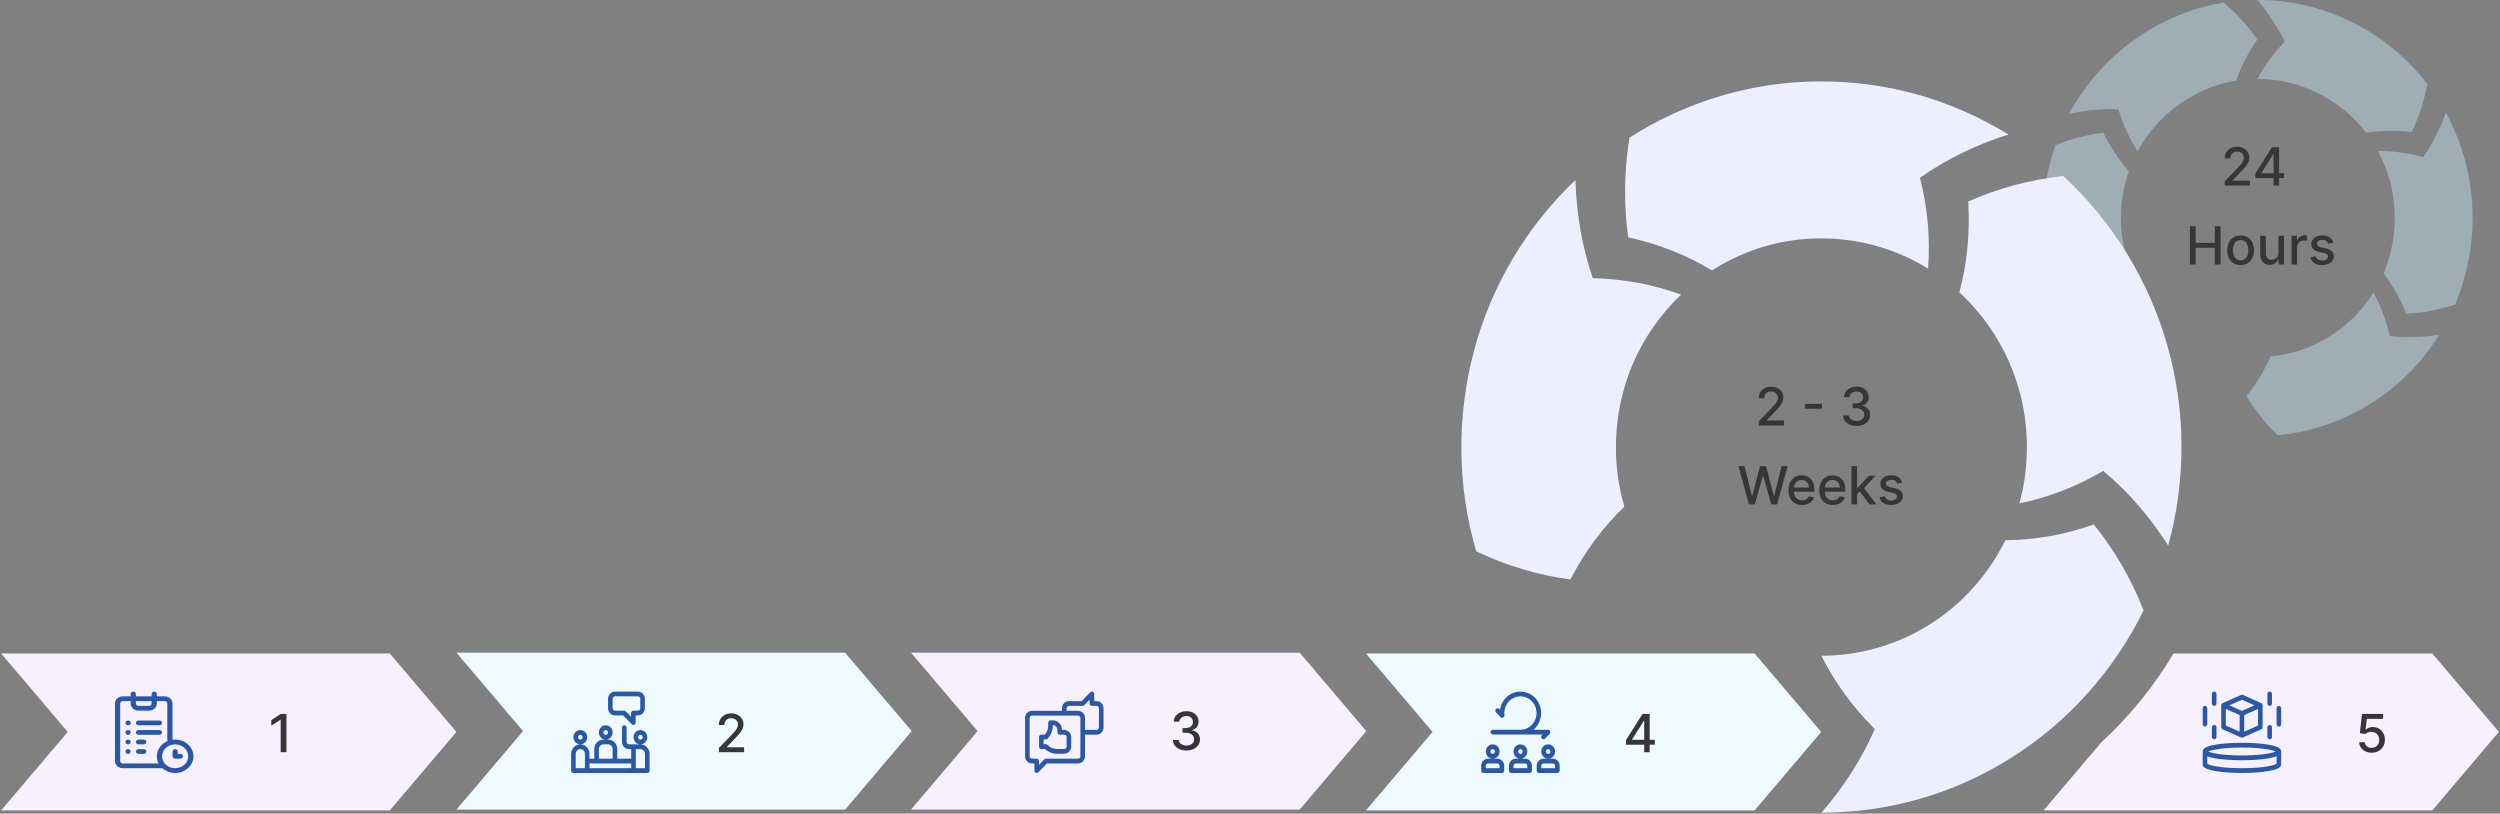
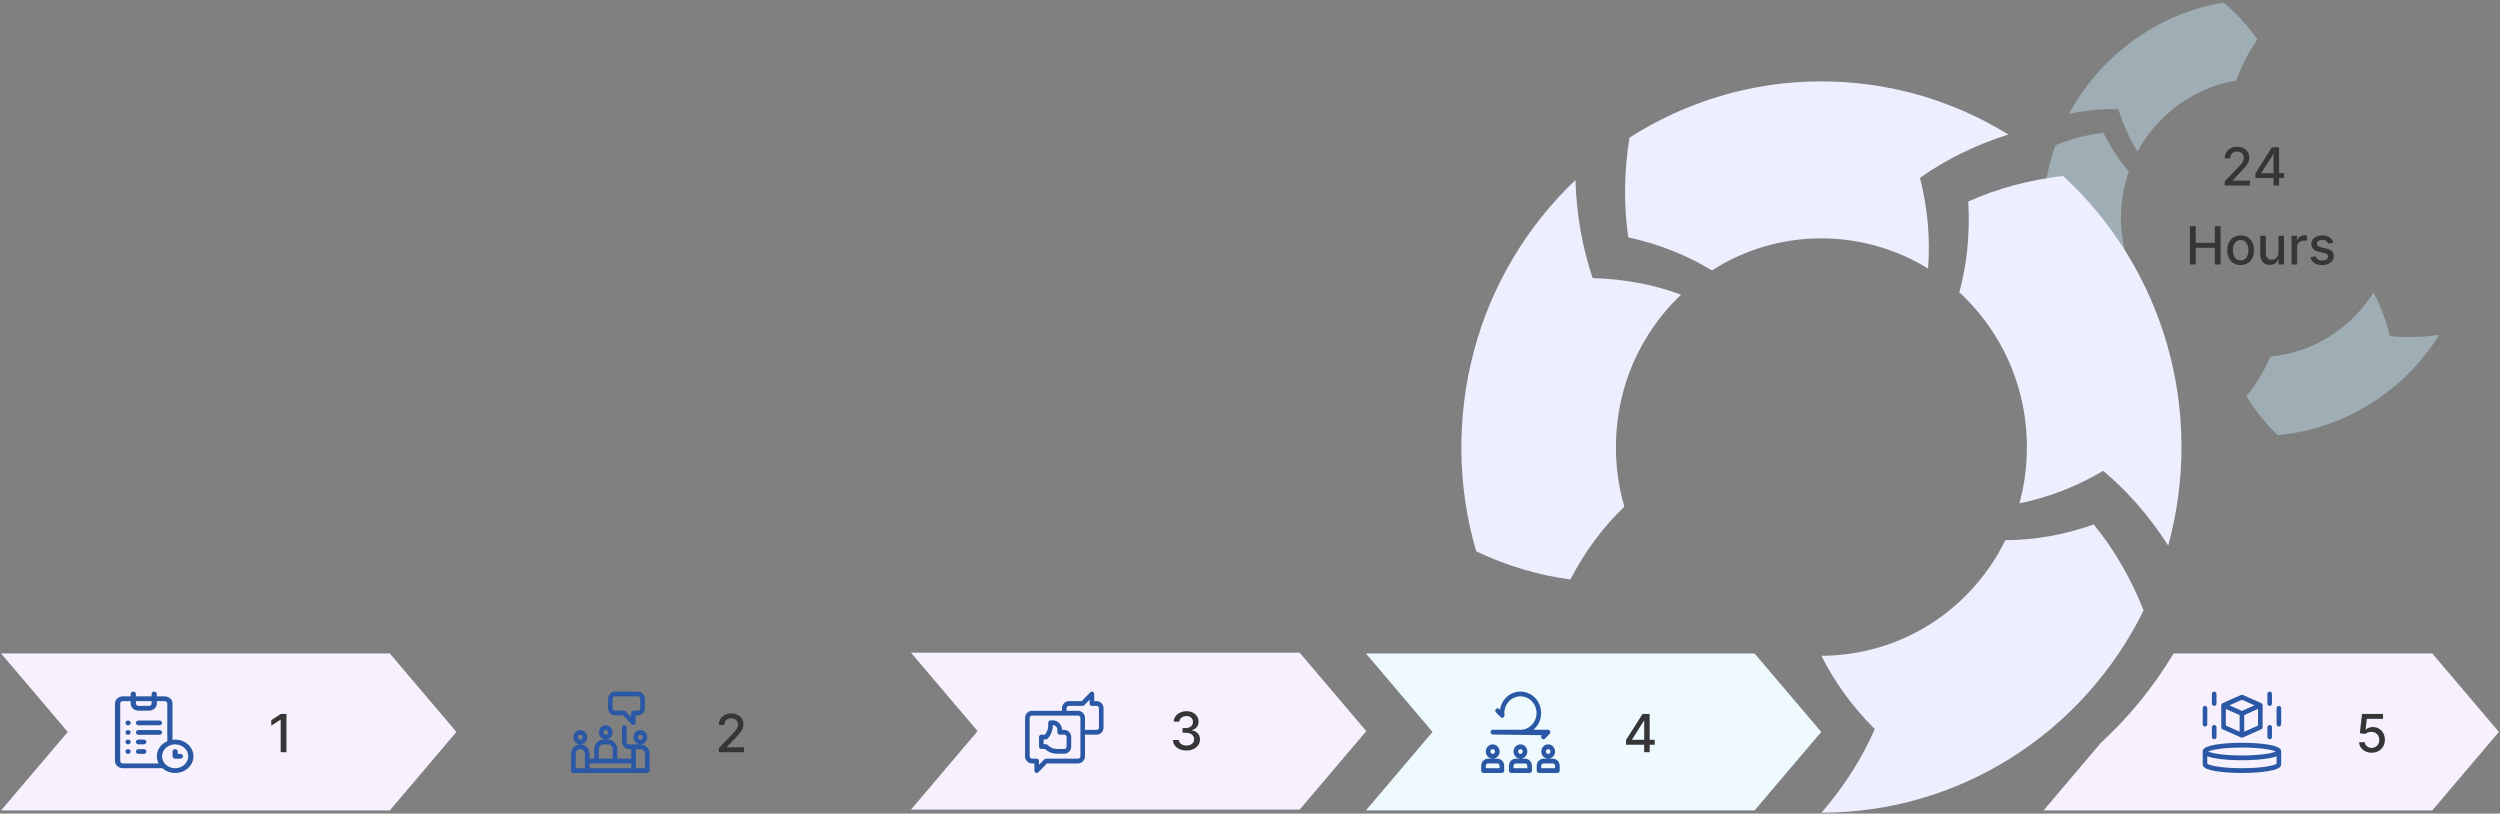
<svg xmlns="http://www.w3.org/2000/svg" width="1140" height="371" viewBox="0 0 1140 371" fill="none">
  <rect x="0" y="0" width="1140" height="371" fill="#808080" stroke="none" />
-   <path d="M802.003 194V192.091L807.909 185.972C808.54 185.307 809.06 184.724 809.469 184.224C809.884 183.719 810.194 183.239 810.398 182.784C810.603 182.33 810.705 181.847 810.705 181.335C810.705 180.756 810.569 180.256 810.296 179.835C810.023 179.409 809.651 179.082 809.179 178.855C808.708 178.622 808.176 178.506 807.586 178.506C806.961 178.506 806.415 178.634 805.949 178.889C805.483 179.145 805.125 179.506 804.875 179.972C804.625 180.437 804.5 180.983 804.5 181.608H801.986C801.986 180.545 802.23 179.616 802.719 178.821C803.208 178.026 803.878 177.409 804.73 176.972C805.583 176.528 806.551 176.307 807.637 176.307C808.733 176.307 809.699 176.526 810.534 176.963C811.375 177.395 812.032 177.986 812.503 178.736C812.975 179.48 813.211 180.321 813.211 181.259C813.211 181.906 813.088 182.54 812.844 183.159C812.605 183.778 812.188 184.469 811.591 185.23C810.995 185.986 810.165 186.903 809.103 187.983L805.634 191.614V191.741H813.492V194H802.003ZM830.821 184.165V186.381H823.082V184.165H830.821ZM846.611 194.239C845.441 194.239 844.395 194.037 843.475 193.634C842.56 193.23 841.836 192.67 841.301 191.955C840.773 191.233 840.489 190.398 840.449 189.449H843.125C843.159 189.966 843.333 190.415 843.645 190.795C843.963 191.17 844.378 191.46 844.89 191.665C845.401 191.869 845.969 191.972 846.594 191.972C847.282 191.972 847.89 191.852 848.418 191.614C848.952 191.375 849.37 191.043 849.671 190.616C849.972 190.185 850.123 189.688 850.123 189.125C850.123 188.54 849.972 188.026 849.671 187.582C849.375 187.134 848.941 186.781 848.367 186.526C847.799 186.27 847.111 186.142 846.304 186.142H844.83V183.994H846.304C846.952 183.994 847.52 183.878 848.009 183.645C848.503 183.412 848.89 183.088 849.168 182.673C849.446 182.253 849.586 181.761 849.586 181.199C849.586 180.659 849.463 180.19 849.219 179.793C848.98 179.389 848.64 179.074 848.196 178.847C847.759 178.619 847.242 178.506 846.645 178.506C846.077 178.506 845.546 178.611 845.051 178.821C844.563 179.026 844.165 179.321 843.858 179.707C843.551 180.088 843.387 180.545 843.364 181.08H840.816C840.844 180.136 841.123 179.307 841.651 178.591C842.185 177.875 842.89 177.315 843.765 176.912C844.64 176.509 845.611 176.307 846.679 176.307C847.799 176.307 848.765 176.526 849.577 176.963C850.395 177.395 851.026 177.972 851.469 178.693C851.918 179.415 852.14 180.205 852.134 181.062C852.14 182.04 851.867 182.869 851.316 183.551C850.77 184.233 850.043 184.69 849.134 184.923V185.06C850.293 185.236 851.191 185.696 851.827 186.44C852.469 187.185 852.787 188.108 852.782 189.21C852.787 190.17 852.52 191.031 851.98 191.793C851.446 192.554 850.716 193.153 849.79 193.591C848.864 194.023 847.804 194.239 846.611 194.239ZM797.55 230L792.709 212.545H795.479L798.88 226.062H799.042L802.578 212.545H805.323L808.86 226.071H809.022L812.414 212.545H815.192L810.343 230H807.692L804.019 216.926H803.882L800.209 230H797.55ZM821.742 230.264C820.452 230.264 819.341 229.989 818.409 229.438C817.483 228.881 816.767 228.099 816.262 227.094C815.762 226.082 815.512 224.898 815.512 223.54C815.512 222.199 815.762 221.017 816.262 219.994C816.767 218.972 817.472 218.173 818.375 217.599C819.284 217.026 820.347 216.739 821.563 216.739C822.301 216.739 823.017 216.861 823.711 217.105C824.404 217.349 825.026 217.733 825.577 218.256C826.128 218.778 826.563 219.457 826.881 220.293C827.199 221.122 827.358 222.131 827.358 223.318V224.222H816.952V222.312H824.861C824.861 221.642 824.725 221.048 824.452 220.531C824.179 220.009 823.796 219.597 823.301 219.295C822.813 218.994 822.239 218.844 821.58 218.844C820.864 218.844 820.239 219.02 819.705 219.372C819.176 219.719 818.767 220.173 818.478 220.736C818.194 221.293 818.051 221.898 818.051 222.551V224.043C818.051 224.918 818.205 225.662 818.512 226.276C818.824 226.889 819.259 227.358 819.816 227.682C820.373 228 821.023 228.159 821.767 228.159C822.25 228.159 822.691 228.091 823.088 227.955C823.486 227.812 823.83 227.602 824.12 227.324C824.409 227.045 824.631 226.702 824.784 226.293L827.196 226.727C827.003 227.437 826.657 228.06 826.157 228.594C825.662 229.122 825.04 229.534 824.29 229.83C823.546 230.119 822.696 230.264 821.742 230.264ZM835.828 230.264C834.538 230.264 833.427 229.989 832.495 229.438C831.569 228.881 830.853 228.099 830.348 227.094C829.848 226.082 829.598 224.898 829.598 223.54C829.598 222.199 829.848 221.017 830.348 219.994C830.853 218.972 831.558 218.173 832.461 217.599C833.37 217.026 834.433 216.739 835.649 216.739C836.387 216.739 837.103 216.861 837.797 217.105C838.49 217.349 839.112 217.733 839.663 218.256C840.214 218.778 840.649 219.457 840.967 220.293C841.285 221.122 841.444 222.131 841.444 223.318V224.222H831.038V222.312H838.947C838.947 221.642 838.811 221.048 838.538 220.531C838.265 220.009 837.882 219.597 837.387 219.295C836.899 218.994 836.325 218.844 835.666 218.844C834.95 218.844 834.325 219.02 833.791 219.372C833.262 219.719 832.853 220.173 832.564 220.736C832.279 221.293 832.137 221.898 832.137 222.551V224.043C832.137 224.918 832.291 225.662 832.598 226.276C832.91 226.889 833.345 227.358 833.902 227.682C834.458 228 835.109 228.159 835.853 228.159C836.336 228.159 836.777 228.091 837.174 227.955C837.572 227.812 837.916 227.602 838.206 227.324C838.495 227.045 838.717 226.702 838.87 226.293L841.282 226.727C841.089 227.437 840.743 228.06 840.243 228.594C839.748 229.122 839.126 229.534 838.376 229.83C837.632 230.119 836.782 230.264 835.828 230.264ZM846.615 225.56L846.598 222.449H847.042L852.257 216.909H855.309L849.36 223.216H848.959L846.615 225.56ZM844.272 230V212.545H846.82V230H844.272ZM852.539 230L847.851 223.778L849.607 221.997L855.667 230H852.539ZM867.441 220.105L865.131 220.514C865.034 220.219 864.881 219.937 864.671 219.67C864.466 219.403 864.188 219.185 863.836 219.014C863.483 218.844 863.043 218.759 862.515 218.759C861.793 218.759 861.191 218.92 860.708 219.244C860.225 219.562 859.983 219.974 859.983 220.48C859.983 220.918 860.145 221.27 860.469 221.537C860.793 221.804 861.316 222.023 862.037 222.193L864.117 222.67C865.321 222.949 866.219 223.378 866.81 223.957C867.401 224.537 867.696 225.29 867.696 226.216C867.696 227 867.469 227.699 867.015 228.312C866.566 228.92 865.938 229.398 865.131 229.744C864.33 230.091 863.401 230.264 862.344 230.264C860.878 230.264 859.682 229.952 858.756 229.327C857.83 228.696 857.262 227.801 857.051 226.642L859.515 226.267C859.668 226.909 859.983 227.395 860.461 227.724C860.938 228.048 861.56 228.21 862.327 228.21C863.162 228.21 863.83 228.037 864.33 227.69C864.83 227.338 865.08 226.909 865.08 226.403C865.08 225.994 864.926 225.651 864.62 225.372C864.319 225.094 863.855 224.884 863.23 224.741L861.015 224.256C859.793 223.977 858.89 223.534 858.304 222.926C857.725 222.318 857.435 221.548 857.435 220.616C857.435 219.844 857.651 219.168 858.083 218.588C858.515 218.009 859.111 217.557 859.873 217.233C860.634 216.903 861.506 216.739 862.489 216.739C863.904 216.739 865.017 217.045 865.83 217.659C866.642 218.267 867.179 219.082 867.441 220.105Z" fill="#363636" />
  <path d="M1014.48 84.609V82.7L1020.39 76.581C1021.02 75.916 1021.54 75.334 1021.95 74.834C1022.36 74.328 1022.67 73.848 1022.87 73.394C1023.08 72.939 1023.18 72.456 1023.18 71.945C1023.18 71.365 1023.05 70.865 1022.77 70.445C1022.5 70.019 1022.13 69.692 1021.66 69.465C1021.18 69.231 1020.65 69.115 1020.06 69.115C1019.44 69.115 1018.89 69.243 1018.43 69.499C1017.96 69.754 1017.6 70.115 1017.35 70.581C1017.1 71.047 1016.98 71.592 1016.98 72.217H1014.46C1014.46 71.155 1014.71 70.226 1015.2 69.43C1015.68 68.635 1016.35 68.019 1017.21 67.581C1018.06 67.138 1019.03 66.916 1020.11 66.916C1021.21 66.916 1022.18 67.135 1023.01 67.572C1023.85 68.004 1024.51 68.595 1024.98 69.345C1025.45 70.09 1025.69 70.93 1025.69 71.868C1025.69 72.516 1025.56 73.149 1025.32 73.769C1025.08 74.388 1024.66 75.078 1024.07 75.84C1023.47 76.595 1022.64 77.513 1021.58 78.592L1018.11 82.223V82.351H1025.97V84.609H1014.48ZM1028.46 81.2V79.07L1036 67.155H1037.68V70.291H1036.61L1031.22 78.831V78.967H1041.56V81.2H1028.46ZM1036.73 84.609V80.553L1036.75 79.581V67.155H1039.25V84.609H1036.73ZM998.605 120.609V103.155H1001.24V110.74H1009.94V103.155H1012.58V120.609H1009.94V112.999H1001.24V120.609H998.605ZM1021.73 120.874C1020.5 120.874 1019.43 120.592 1018.51 120.03C1017.6 119.467 1016.89 118.68 1016.38 117.669C1015.88 116.658 1015.62 115.476 1015.62 114.124C1015.62 112.766 1015.88 111.578 1016.38 110.561C1016.89 109.544 1017.6 108.754 1018.51 108.192C1019.43 107.629 1020.5 107.348 1021.73 107.348C1022.95 107.348 1024.03 107.629 1024.94 108.192C1025.86 108.754 1026.57 109.544 1027.07 110.561C1027.58 111.578 1027.83 112.766 1027.83 114.124C1027.83 115.476 1027.58 116.658 1027.07 117.669C1026.57 118.68 1025.86 119.467 1024.94 120.03C1024.03 120.592 1022.95 120.874 1021.73 120.874ZM1021.74 118.734C1022.53 118.734 1023.19 118.524 1023.71 118.104C1024.24 117.683 1024.62 117.124 1024.87 116.425C1025.13 115.726 1025.26 114.956 1025.26 114.115C1025.26 113.28 1025.13 112.513 1024.87 111.814C1024.62 111.109 1024.24 110.544 1023.71 110.118C1023.19 109.692 1022.53 109.479 1021.74 109.479C1020.93 109.479 1020.27 109.692 1019.74 110.118C1019.22 110.544 1018.83 111.109 1018.57 111.814C1018.32 112.513 1018.2 113.28 1018.2 114.115C1018.2 114.956 1018.32 115.726 1018.57 116.425C1018.83 117.124 1019.22 117.683 1019.74 118.104C1020.27 118.524 1020.93 118.734 1021.74 118.734ZM1038.97 115.18V107.518H1041.52V120.609H1039.02V118.342H1038.88C1038.58 119.041 1038.1 119.624 1037.43 120.089C1036.77 120.55 1035.95 120.78 1034.97 120.78C1034.13 120.78 1033.38 120.595 1032.74 120.226C1032.09 119.851 1031.59 119.297 1031.22 118.564C1030.86 117.831 1030.67 116.925 1030.67 115.845V107.518H1033.22V115.538C1033.22 116.43 1033.47 117.141 1033.96 117.669C1034.46 118.197 1035.1 118.462 1035.89 118.462C1036.37 118.462 1036.84 118.342 1037.31 118.104C1037.79 117.865 1038.19 117.504 1038.5 117.021C1038.82 116.538 1038.97 115.925 1038.97 115.18ZM1044.95 120.609V107.518H1047.41V109.598H1047.55C1047.79 108.893 1048.21 108.339 1048.81 107.936C1049.42 107.527 1050.1 107.322 1050.87 107.322C1051.03 107.322 1051.22 107.328 1051.43 107.339C1051.65 107.351 1051.83 107.365 1051.95 107.382V109.82C1051.85 109.791 1051.67 109.76 1051.41 109.726C1051.15 109.686 1050.88 109.666 1050.62 109.666C1050.02 109.666 1049.48 109.794 1049.01 110.05C1048.55 110.3 1048.18 110.649 1047.9 111.098C1047.63 111.541 1047.5 112.047 1047.5 112.615V120.609H1044.95ZM1063.97 110.714L1061.66 111.124C1061.56 110.828 1061.41 110.547 1061.2 110.28C1060.99 110.013 1060.72 109.794 1060.36 109.624C1060.01 109.453 1059.57 109.368 1059.04 109.368C1058.32 109.368 1057.72 109.53 1057.24 109.854C1056.75 110.172 1056.51 110.584 1056.51 111.089C1056.51 111.527 1056.67 111.879 1057 112.146C1057.32 112.413 1057.84 112.632 1058.56 112.803L1060.64 113.28C1061.85 113.558 1062.75 113.987 1063.34 114.567C1063.93 115.146 1064.22 115.899 1064.22 116.825C1064.22 117.609 1064 118.308 1063.54 118.922C1063.09 119.53 1062.47 120.007 1061.66 120.354C1060.86 120.7 1059.93 120.874 1058.87 120.874C1057.41 120.874 1056.21 120.561 1055.28 119.936C1054.36 119.305 1053.79 118.411 1053.58 117.251L1056.04 116.876C1056.2 117.518 1056.51 118.004 1056.99 118.334C1057.47 118.658 1058.09 118.82 1058.85 118.82C1059.69 118.82 1060.36 118.646 1060.86 118.3C1061.36 117.947 1061.61 117.518 1061.61 117.013C1061.61 116.604 1061.45 116.26 1061.15 115.982C1060.85 115.703 1060.38 115.493 1059.76 115.351L1057.54 114.865C1056.32 114.587 1055.42 114.143 1054.83 113.536C1054.25 112.928 1053.96 112.158 1053.96 111.226C1053.96 110.453 1054.18 109.777 1054.61 109.197C1055.04 108.618 1055.64 108.166 1056.4 107.842C1057.16 107.513 1058.03 107.348 1059.02 107.348C1060.43 107.348 1061.54 107.655 1062.36 108.268C1063.17 108.876 1063.71 109.692 1063.97 110.714Z" fill="#363636" />
  <path d="M0.5 369.555L30.892 333.758L0.5 297.977H177.748L208.126 333.758L177.748 369.555H0.5Z" fill="#F7F0FF" />
-   <path d="M208.117 369.187L238.51 333.391L208.117 297.609H385.365L415.743 333.391L385.365 369.187H208.117Z" fill="#EEFAFF" />
  <path d="M415.406 369.187L445.784 333.391L415.406 297.609H592.64L623.032 333.391L592.64 369.187H415.406Z" fill="#F7F0FF" />
  <path d="M541.021 342.239C539.851 342.239 538.805 342.037 537.885 341.634C536.97 341.23 536.246 340.67 535.712 339.955C535.183 339.233 534.899 338.398 534.859 337.449H537.536C537.57 337.966 537.743 338.415 538.055 338.795C538.374 339.17 538.788 339.46 539.3 339.665C539.811 339.869 540.379 339.972 541.004 339.972C541.692 339.972 542.3 339.852 542.828 339.614C543.362 339.375 543.78 339.043 544.081 338.616C544.382 338.185 544.533 337.688 544.533 337.125C544.533 336.54 544.382 336.026 544.081 335.582C543.786 335.134 543.351 334.781 542.777 334.526C542.209 334.27 541.521 334.142 540.714 334.142H539.24V331.994H540.714C541.362 331.994 541.93 331.878 542.419 331.645C542.913 331.412 543.3 331.088 543.578 330.673C543.857 330.253 543.996 329.761 543.996 329.199C543.996 328.659 543.874 328.19 543.629 327.793C543.391 327.389 543.05 327.074 542.607 326.847C542.169 326.619 541.652 326.506 541.055 326.506C540.487 326.506 539.956 326.611 539.462 326.821C538.973 327.026 538.575 327.321 538.268 327.707C537.962 328.088 537.797 328.545 537.774 329.08H535.226C535.254 328.136 535.533 327.307 536.061 326.591C536.595 325.875 537.3 325.315 538.175 324.912C539.05 324.509 540.021 324.307 541.089 324.307C542.209 324.307 543.175 324.526 543.987 324.963C544.805 325.395 545.436 325.972 545.879 326.693C546.328 327.415 546.55 328.205 546.544 329.062C546.55 330.04 546.277 330.869 545.726 331.551C545.18 332.233 544.453 332.69 543.544 332.923V333.06C544.703 333.236 545.601 333.696 546.237 334.44C546.879 335.185 547.197 336.108 547.192 337.21C547.197 338.17 546.93 339.031 546.391 339.793C545.857 340.554 545.126 341.153 544.2 341.591C543.274 342.023 542.214 342.239 541.021 342.239Z" fill="#363636" />
  <path d="M622.859 369.555L653.237 333.758L622.859 297.977H800.093L830.485 333.758L800.093 369.555H622.859Z" fill="#EEFAFF" />
  <path d="M741.461 339.591V337.46L749.004 325.545H750.683V328.682H749.617L744.222 337.222V337.358H754.56V339.591H741.461ZM749.737 343V338.943L749.754 337.972V325.545H752.251V343H749.737Z" fill="#363636" />
  <g opacity="0.42">
    <path d="M977.046 133.741C970.507 134.079 963.224 133.773 956.274 132.23C952.411 138.628 949.64 145.509 947.218 153.242C931.069 127.825 927.031 94.579 937.354 66.139C939.191 65.432 941.011 64.772 942.816 64.162C944.621 63.567 946.363 63.004 948.263 62.57C951.967 61.67 955.593 60.978 959.108 60.496C960.786 63.84 962.591 66.975 964.459 69.885C965.361 71.332 966.454 72.779 967.515 74.177C968.591 75.56 969.668 76.894 970.776 78.18L970.143 79.868C969.953 80.431 969.842 81.042 969.668 81.621L968.734 85.126C968.544 85.704 968.433 86.299 968.354 86.894L968.069 88.678C967.895 89.868 967.641 91.058 967.483 92.263C967.119 97.07 966.897 101.926 967.562 106.716C968.686 116.266 971.916 125.542 977.046 133.741Z" fill="#CAEFFF" />
    <path d="M974.705 69.067C971.222 63.392 968.04 56.784 966.013 49.839C958.667 49.486 951.321 50.273 943.531 51.881C957.812 25.162 984.458 5.902 1014.05 1.191C1017.06 3.812 1019.83 6.497 1022.38 9.214C1024.93 12.043 1027.27 15.049 1029.36 17.975C1027.27 21.046 1025.42 24.036 1023.8 27.171C1022.19 30.403 1020.82 33.618 1019.67 36.753C1010.26 38.184 1001.33 42.123 993.545 47.685C985.756 53.296 979.265 60.594 974.705 69.067Z" fill="#CAEFFF" />
-     <path d="M1029.38 36.016C1031.01 32.865 1032.85 30.132 1034.94 27.238C1035.99 25.807 1037.08 24.376 1038.23 22.962C1039.39 21.595 1040.58 20.309 1041.84 18.991C1041.04 17.351 1040.18 15.647 1039.25 14.023C1038.31 12.447 1037.33 10.872 1036.29 9.296C1034.2 6.178 1031.87 2.866 1029.3 0.004C1059.12 -0.285 1088.72 14.329 1106.91 38.427C1106.08 42.366 1105.09 46.128 1103.97 49.697C1102.81 53.298 1101.28 56.851 1099.76 60.131C1096.1 59.761 1092.68 59.504 1089.15 59.6C1085.59 59.713 1082.15 60.018 1078.88 60.501C1073.14 52.752 1065.45 46.723 1056.95 42.463C1048.41 38.234 1038.9 35.855 1029.38 36.016Z" fill="#CAEFFF" />
-     <path d="M1084.24 68.809C1085.94 68.809 1087.71 68.826 1089.42 68.954C1091.08 69.099 1092.79 69.276 1094.52 69.517C1096.24 69.758 1098 70.047 1099.77 70.401C1100.66 70.578 1101.56 70.755 1102.43 70.964L1105 71.671L1106.57 69.356C1107.07 68.568 1107.52 67.797 1107.97 67.009C1108.89 65.417 1109.8 63.777 1110.67 62.073C1111.54 60.369 1112.38 58.617 1113.2 56.816C1113.99 55.032 1114.64 53.247 1115.31 51.398C1117.27 54.614 1118.61 58.167 1120.17 61.607C1120.97 63.311 1121.53 65.128 1122.13 66.928L1123.87 72.33C1124.38 74.147 1124.74 76.012 1125.17 77.861C1125.53 79.709 1126.06 81.542 1126.28 83.423L1126.97 89.066L1127.31 91.879L1127.4 94.709C1128.05 109.821 1125.37 125.062 1119.48 138.968C1115.67 140.109 1111.93 141.042 1108.29 141.765C1106.52 142.151 1104.6 142.376 1102.75 142.585C1100.9 142.794 1099.08 142.939 1097.27 143.035C1096.58 141.331 1095.83 139.659 1095.07 138.051C1094.31 136.444 1093.55 134.9 1092.62 133.325C1090.81 130.222 1088.91 127.328 1086.93 124.644C1094.37 106.879 1093.76 85.626 1084.24 68.809Z" fill="#CAEFFF" />
    <path d="M1082.27 133.395C1083.08 134.89 1083.94 136.497 1084.63 138.057C1085.31 139.616 1085.96 141.224 1086.6 142.864C1087.81 146.159 1089.02 149.744 1089.75 153.217C1093.45 153.699 1097 153.731 1100.78 153.667C1102.67 153.619 1104.58 153.539 1106.53 153.394C1108.46 153.249 1110.3 152.96 1112.24 152.67C1096.43 178.522 1068.39 195.788 1038.58 198.441C1032.94 192.926 1028.21 186.93 1024.42 180.66C1028.98 174.953 1032.65 168.843 1035.36 162.558C1044.83 161.689 1054.03 158.571 1062.17 153.506C1063.21 152.912 1064.16 152.188 1065.13 151.465L1068.04 149.359C1069.04 148.699 1069.83 147.783 1070.75 147.011L1073.42 144.616L1075.83 141.947C1076.62 141.047 1077.52 140.243 1078.17 139.23L1080.31 136.353C1080.66 135.87 1081.07 135.42 1081.37 134.906L1082.27 133.395Z" fill="#CAEFFF" />
  </g>
  <path d="M830.562 370.612C840.921 358.665 849.103 345.746 854.905 332.459C844.678 322.309 836.525 310.951 830.562 299.034C847.986 298.99 865.104 294.099 879.843 284.818C894.597 275.612 906.754 262.044 914.443 246.326C927.601 246.282 941.252 243.94 954.758 239.152C963.883 250.348 971.63 263.532 977.491 278.322C963.956 305.913 942.79 329.468 916.982 345.643C904.085 353.715 890.085 360.094 875.462 364.248C860.853 368.55 845.65 370.509 830.562 370.612Z" fill="#EDEEFF" />
  <path d="M988.7 248.787C980.185 235.382 970.102 223.951 959.062 214.715C946.688 222.006 933.718 226.956 920.821 229.534C921.489 227.442 921.837 225.277 922.374 223.156C922.693 220.99 923.23 218.854 923.418 216.659C924.071 212.313 924.202 207.894 924.274 203.475C924.173 194.622 923.041 185.857 920.604 177.445C915.86 160.608 906.329 145.14 893.461 133.296C896.943 120.407 898.393 106.412 897.523 91.902C910.608 86.01 925.203 82.003 940.783 80.25C963.24 100.873 979.952 127.949 988.338 157.617C996.795 187.315 996.882 219.031 988.7 248.787Z" fill="#EDEEFF" />
  <path d="M915.854 61.335C900.854 66.034 887.26 72.781 875.51 81.075C879.078 95.143 880.239 109.152 879.194 122.469C864.383 113.321 847.221 108.577 829.798 108.695C812.375 108.784 795.3 113.925 780.647 123.308C769.361 116.429 756.464 111.273 742.479 108.224C740.419 93.846 740.506 78.497 743.03 62.779C768.636 46.309 798.999 37.264 829.232 37.117C836.776 37.117 844.348 37.471 851.863 38.531C855.635 38.944 859.363 39.71 863.091 40.388C864.948 40.77 866.791 41.227 868.648 41.654C870.505 42.067 872.347 42.538 874.16 43.083C881.501 45.042 888.639 47.753 895.631 50.729C902.623 53.793 909.34 57.402 915.854 61.335Z" fill="#EDEEFF" />
  <path d="M718.406 82.106C718.856 98.015 721.598 113.114 726.283 126.844C740.587 127.168 754.195 129.79 766.57 134.371C753.876 146.392 744.548 162.006 740.109 178.932C735.626 195.799 735.742 214.302 740.718 231.021C731.114 240.184 722.773 251.365 716.099 264.24C701.94 262.384 687.361 258.156 673.158 251.409C664.44 221.77 664.178 190.069 672.07 160.253C679.919 130.408 696.268 103.068 718.406 82.106Z" fill="#EDEEFF" />
  <path d="M1139.5 333.75L1109.12 369.547H931.859L958.175 338.538C971.014 326.738 982.112 313.083 991.15 297.969H1109.11L1139.5 333.75Z" fill="#F7F0FF" />
  <path d="M1081.5 343.239C1080.43 343.239 1079.47 343.034 1078.62 342.625C1077.77 342.21 1077.1 341.642 1076.59 340.92C1076.08 340.199 1075.81 339.375 1075.78 338.449H1078.34C1078.4 339.199 1078.73 339.815 1079.33 340.298C1079.94 340.781 1080.66 341.023 1081.5 341.023C1082.17 341.023 1082.76 340.869 1083.28 340.562C1083.8 340.25 1084.21 339.821 1084.51 339.276C1084.81 338.73 1084.96 338.108 1084.96 337.409C1084.96 336.699 1084.81 336.065 1084.5 335.509C1084.19 334.952 1083.77 334.514 1083.23 334.196C1082.69 333.878 1082.08 333.716 1081.39 333.71C1080.86 333.71 1080.33 333.801 1079.79 333.983C1079.26 334.165 1078.83 334.403 1078.5 334.699L1076.09 334.341L1077.07 325.545H1086.66V327.804H1079.26L1078.7 332.688H1078.81C1079.15 332.358 1079.6 332.082 1080.16 331.861C1080.73 331.639 1081.34 331.528 1081.98 331.528C1083.05 331.528 1083.99 331.781 1084.82 332.287C1085.66 332.793 1086.31 333.483 1086.79 334.358C1087.27 335.227 1087.51 336.227 1087.51 337.358C1087.51 338.489 1087.26 339.497 1086.74 340.384C1086.23 341.27 1085.52 341.969 1084.61 342.48C1083.71 342.986 1082.67 343.239 1081.5 343.239Z" fill="#363636" />
  <path d="M58.394 337.252C57.736 337.252 57.201 337.739 57.201 338.34C57.201 338.94 57.736 339.427 58.394 339.427C59.053 339.427 59.587 338.94 59.587 338.34C59.587 337.739 59.053 337.252 58.394 337.252ZM58.394 332.903C57.736 332.903 57.201 333.39 57.201 333.991C57.201 334.591 57.736 335.078 58.394 335.078C59.053 335.078 59.587 334.591 59.587 333.991C59.587 333.39 59.053 332.903 58.394 332.903ZM58.394 328.554C57.736 328.554 57.201 329.041 57.201 329.641C57.201 330.242 57.736 330.729 58.394 330.729C59.053 330.729 59.587 330.242 59.587 329.641C59.587 329.041 59.053 328.554 58.394 328.554ZM58.394 341.602C57.736 341.602 57.201 342.088 57.201 342.689C57.201 343.289 57.736 343.776 58.394 343.776C59.053 343.776 59.587 343.289 59.587 342.689C59.587 342.088 59.053 341.602 58.394 341.602ZM63.166 330.729H72.71C73.368 330.729 73.902 330.242 73.902 329.641C73.902 329.041 73.368 328.554 72.71 328.554H63.166C62.507 328.554 61.973 329.041 61.973 329.641C61.973 330.242 62.507 330.729 63.166 330.729ZM65.552 337.252H63.166C62.507 337.252 61.973 337.739 61.973 338.34C61.973 338.94 62.507 339.427 63.166 339.427H65.552C66.211 339.427 66.745 338.94 66.745 338.34C66.745 337.739 66.211 337.252 65.552 337.252ZM79.867 337.252C79.462 337.252 79.064 337.279 78.674 337.33V320.798C78.674 318.999 77.069 317.536 75.095 317.536H71.517V316.449C71.517 315.848 70.983 315.361 70.324 315.361C69.665 315.361 69.131 315.848 69.131 316.449V317.536H61.973V316.449C61.973 315.848 61.439 315.361 60.78 315.361C60.121 315.361 59.587 315.848 59.587 316.449V317.536H56.008C54.035 317.536 52.43 318.999 52.43 320.798V347.038C52.43 348.837 54.035 350.3 56.008 350.3H74.029C75.536 351.644 77.597 352.475 79.867 352.475C84.472 352.475 88.218 349.06 88.218 344.864C88.218 340.667 84.472 337.252 79.867 337.252ZM61.973 319.711H69.131V320.798C69.131 321.397 68.596 321.885 67.938 321.885H63.166C62.508 321.885 61.973 321.397 61.973 320.798V319.711ZM56.008 348.125C55.351 348.125 54.816 347.638 54.816 347.038V320.798C54.816 320.198 55.351 319.711 56.008 319.711H59.587V320.798C59.587 322.596 61.193 324.06 63.166 324.06H67.938C69.911 324.06 71.517 322.596 71.517 320.798V319.711H75.095C75.753 319.711 76.288 320.198 76.288 320.798V337.988C73.47 339.212 71.517 341.833 71.517 344.864C71.517 346.03 71.806 347.136 72.323 348.125H56.008ZM79.867 350.3C76.578 350.3 73.902 347.861 73.902 344.864C73.902 341.866 76.578 339.427 79.867 339.427C83.156 339.427 85.832 341.866 85.832 344.864C85.832 347.861 83.156 350.3 79.867 350.3ZM82.253 343.776H81.06V342.689C81.06 342.088 80.526 341.602 79.867 341.602C79.208 341.602 78.674 342.088 78.674 342.689V344.864C78.674 345.464 79.208 345.951 79.867 345.951H82.253C82.912 345.951 83.446 345.464 83.446 344.864C83.446 344.263 82.912 343.776 82.253 343.776ZM63.166 335.078H72.71C73.368 335.078 73.902 334.591 73.902 333.991C73.902 333.39 73.368 332.903 72.71 332.903H63.166C62.507 332.903 61.973 333.39 61.973 333.991C61.973 334.591 62.507 335.078 63.166 335.078ZM65.552 341.602H63.166C62.507 341.602 61.973 342.088 61.973 342.689C61.973 343.289 62.507 343.776 63.166 343.776H65.552C66.211 343.776 66.745 343.289 66.745 342.689C66.745 342.088 66.211 341.602 65.552 341.602Z" fill="#2B58A4" />
  <path d="M280.421 326.234H284.18L288.067 330.265C288.214 330.417 288.4 330.521 288.604 330.563C288.807 330.605 289.018 330.583 289.21 330.501C289.401 330.419 289.565 330.279 289.68 330.1C289.795 329.922 289.857 329.711 289.857 329.496V326.234H290.905C292.64 326.234 294.051 324.771 294.051 322.972V318.623C294.051 316.825 292.64 315.361 290.905 315.361H280.421C278.686 315.361 277.275 316.825 277.275 318.623V322.972C277.275 324.771 278.686 326.234 280.421 326.234ZM279.372 318.623C279.372 318.024 279.842 317.536 280.421 317.536H290.905C291.483 317.536 291.954 318.024 291.954 318.623V322.972C291.954 323.572 291.483 324.06 290.905 324.06H288.808C288.229 324.06 287.76 324.547 287.76 325.147V326.871L285.356 324.378C285.258 324.277 285.143 324.197 285.016 324.143C284.889 324.088 284.752 324.06 284.614 324.06H280.421C279.842 324.06 279.372 323.572 279.372 322.972V318.623ZM292.024 339.427H286.781C286.203 339.427 285.733 338.939 285.733 338.34V331.816C285.733 331.215 285.263 330.729 284.684 330.729C284.105 330.729 283.636 331.215 283.636 331.816V338.34C283.636 340.138 285.047 341.602 286.781 341.602H287.83V345.951H281.469V341.602C281.469 339.203 279.588 337.252 277.275 337.252H275.178C272.866 337.252 270.984 339.203 270.984 341.602V345.951H268.817V343.776C268.817 341.378 266.936 339.427 264.624 339.427C262.311 339.427 260.43 341.378 260.43 343.776V351.387C260.43 351.988 260.899 352.475 261.478 352.475H295.169C295.748 352.475 296.218 351.988 296.218 351.387V343.776C296.218 341.378 294.336 339.427 292.024 339.427ZM266.721 350.3H262.527V343.776C262.527 342.577 263.467 341.602 264.624 341.602C265.78 341.602 266.721 342.577 266.721 343.776V350.3ZM273.081 341.602C273.081 340.403 274.022 339.427 275.178 339.427H277.275C278.431 339.427 279.372 340.403 279.372 341.602V345.951H273.081V341.602ZM287.83 350.3H268.817V348.125H287.83V350.3ZM294.121 350.3H289.927V341.602H292.024C293.18 341.602 294.121 342.577 294.121 343.776V350.3ZM295.169 336.165C295.169 334.367 293.758 332.903 292.024 332.903C290.289 332.903 288.878 334.367 288.878 336.165C288.878 337.964 290.289 339.427 292.024 339.427C293.758 339.427 295.169 337.964 295.169 336.165ZM292.024 337.252C291.446 337.252 290.975 336.765 290.975 336.165C290.975 335.566 291.446 335.078 292.024 335.078C292.602 335.078 293.072 335.566 293.072 336.165C293.072 336.765 292.602 337.252 292.024 337.252ZM267.769 336.165C267.769 334.367 266.358 332.903 264.624 332.903C262.889 332.903 261.478 334.367 261.478 336.165C261.478 337.964 262.889 339.427 264.624 339.427C266.358 339.427 267.769 337.964 267.769 336.165ZM264.624 337.252C264.045 337.252 263.575 336.765 263.575 336.165C263.575 335.566 264.045 335.078 264.624 335.078C265.202 335.078 265.672 335.566 265.672 336.165C265.672 336.765 265.202 337.252 264.624 337.252ZM279.372 333.991C279.372 332.192 277.961 330.729 276.227 330.729C274.492 330.729 273.081 332.192 273.081 333.991C273.081 335.789 274.492 337.252 276.227 337.252C277.961 337.252 279.372 335.789 279.372 333.991ZM276.227 335.078C275.649 335.078 275.178 334.59 275.178 333.991C275.178 333.391 275.649 332.903 276.227 332.903C276.805 332.903 277.275 333.391 277.275 333.991C277.275 334.59 276.805 335.078 276.227 335.078Z" fill="#2B58A4" />
  <path d="M500.072 319.711H498.954V316.449C498.954 316.234 498.892 316.023 498.777 315.845C498.662 315.666 498.498 315.526 498.307 315.444C498.115 315.362 497.904 315.34 497.701 315.382C497.497 315.424 497.311 315.528 497.164 315.68L493.277 319.711H487.421C485.686 319.711 484.275 321.174 484.275 322.973V324.132H470.575C468.841 324.132 467.43 325.596 467.43 327.394V344.864C467.43 346.662 468.841 348.126 470.575 348.126H471.693V351.387C471.693 351.99 472.165 352.475 472.742 352.475C473.015 352.475 473.283 352.364 473.483 352.156L477.37 348.126H491.614C493.349 348.126 494.76 346.662 494.76 344.864V335.005H500.072C501.807 335.005 503.218 333.542 503.218 331.744V322.973C503.218 321.174 501.807 319.711 500.072 319.711ZM492.663 344.864C492.663 345.463 492.193 345.951 491.614 345.951H476.936C476.798 345.951 476.662 345.979 476.535 346.034C476.407 346.088 476.292 346.168 476.195 346.269L473.79 348.762V347.038C473.79 346.438 473.321 345.951 472.742 345.951H470.575C469.997 345.951 469.527 345.463 469.527 344.864V327.394C469.527 326.795 469.997 326.307 470.575 326.307H491.614C492.193 326.307 492.663 326.795 492.663 327.394V344.864ZM501.121 331.744C501.121 332.343 500.65 332.831 500.072 332.831H494.76V327.394C494.76 325.596 493.349 324.132 491.614 324.132H486.372V322.973C486.372 322.373 486.842 321.885 487.421 321.885H493.711C493.99 321.885 494.256 321.771 494.453 321.567L496.857 319.074V320.798C496.857 321.398 497.326 321.885 497.905 321.885H500.072C500.65 321.885 501.121 322.373 501.121 322.973V331.744ZM485.324 332.831H484.275C484.275 330.433 482.394 328.482 480.081 328.482H479.033C478.454 328.482 477.984 328.968 477.984 329.569V330.843C477.984 332.389 477.454 333.851 476.482 335.005H474.839C474.26 335.005 473.79 335.492 473.79 336.093V340.442C473.79 341.042 474.26 341.529 474.839 341.529H476.518C478.026 342.935 479.955 343.704 481.998 343.704H485.324C487.058 343.704 488.469 342.241 488.469 340.442V336.093C488.469 334.294 487.058 332.831 485.324 332.831ZM486.372 340.442C486.372 341.041 485.902 341.529 485.324 341.529H481.998C480.366 341.529 478.831 340.87 477.677 339.673C477.481 339.469 477.214 339.355 476.936 339.355H475.887V337.18H476.936C477.214 337.18 477.481 337.065 477.677 336.862C479.227 335.254 480.081 333.116 480.081 330.843V330.656C481.238 330.656 482.178 331.632 482.178 332.831V333.918C482.178 334.519 482.648 335.005 483.227 335.005H485.324C485.902 335.005 486.372 335.493 486.372 336.093V340.442Z" fill="#2B58A4" />
-   <path d="M695.421 345.951H691.227C689.492 345.951 688.081 347.414 688.081 349.213V351.387C688.081 351.988 688.551 352.475 689.13 352.475H697.518C698.097 352.475 698.566 351.988 698.566 351.387V349.213C698.566 347.414 697.155 345.951 695.421 345.951ZM696.469 350.3H690.178V349.213C690.178 348.613 690.649 348.125 691.227 348.125H695.421C695.999 348.125 696.469 348.613 696.469 349.213V350.3ZM683.817 342.689C683.817 340.89 682.406 339.427 680.672 339.427C678.938 339.427 677.527 340.89 677.527 342.689C677.527 344.488 678.938 345.951 680.672 345.951C682.406 345.951 683.817 344.488 683.817 342.689ZM680.672 343.776C680.094 343.776 679.624 343.289 679.624 342.689C679.624 342.089 680.094 341.602 680.672 341.602C681.25 341.602 681.721 342.089 681.721 342.689C681.721 343.289 681.25 343.776 680.672 343.776ZM680.741 334.933H703.374L703.067 335.251C702.658 335.676 702.657 336.364 703.067 336.789C703.476 337.214 704.14 337.214 704.55 336.789L706.647 334.615C706.794 334.462 706.894 334.269 706.934 334.058C706.975 333.847 706.954 333.628 706.875 333.43C706.795 333.231 706.661 333.061 706.489 332.942C706.316 332.822 706.113 332.758 705.906 332.758H699.247C701.388 330.963 702.76 328.218 702.76 325.147C702.76 319.751 698.527 315.361 693.324 315.361C688.61 315.361 684.692 318.965 683.997 323.654L683.645 323.29C683.236 322.865 682.572 322.865 682.163 323.29C681.753 323.714 681.753 324.403 682.163 324.827L684.26 327.002C684.414 327.162 684.613 327.268 684.828 327.306C685.044 327.343 685.265 327.309 685.461 327.21C685.658 327.111 685.819 326.95 685.923 326.751C686.027 326.552 686.068 326.324 686.041 326.099C686.003 325.784 685.984 325.464 685.984 325.147C685.984 320.95 689.277 317.536 693.324 317.536C697.371 317.536 700.663 320.95 700.663 325.147C700.663 329.344 697.371 332.758 693.324 332.758H680.741C680.162 332.758 679.693 333.245 679.693 333.846C679.693 334.446 680.162 334.933 680.741 334.933ZM708.072 345.951H703.878C702.144 345.951 700.733 347.414 700.733 349.213V351.387C700.733 351.988 701.202 352.475 701.781 352.475H710.169C710.748 352.475 711.218 351.988 711.218 351.387V349.213C711.218 347.414 709.807 345.951 708.072 345.951ZM709.121 350.3H702.83V349.213C702.83 348.613 703.3 348.125 703.878 348.125H708.072C708.65 348.125 709.121 348.613 709.121 349.213V350.3ZM682.769 345.951H678.575C676.841 345.951 675.43 347.414 675.43 349.213V351.387C675.43 351.988 675.899 352.475 676.478 352.475H684.866C685.445 352.475 685.914 351.988 685.914 351.387V349.213C685.914 347.414 684.503 345.951 682.769 345.951ZM683.817 350.3H677.527V349.213C677.527 348.613 677.997 348.125 678.575 348.125H682.769C683.347 348.125 683.817 348.613 683.817 349.213V350.3ZM696.469 342.689C696.469 340.89 695.058 339.427 693.324 339.427C691.589 339.427 690.178 340.89 690.178 342.689C690.178 344.488 691.589 345.951 693.324 345.951C695.058 345.951 696.469 344.488 696.469 342.689ZM693.324 343.776C692.746 343.776 692.275 343.289 692.275 342.689C692.275 342.089 692.746 341.602 693.324 341.602C693.902 341.602 694.372 342.089 694.372 342.689C694.372 343.289 693.902 343.776 693.324 343.776ZM709.121 342.689C709.121 340.89 707.71 339.427 705.975 339.427C704.241 339.427 702.83 340.89 702.83 342.689C702.83 344.488 704.241 345.951 705.975 345.951C707.71 345.951 709.121 344.488 709.121 342.689ZM705.975 343.776C705.397 343.776 704.927 343.289 704.927 342.689C704.927 342.089 705.397 341.602 705.975 341.602C706.553 341.602 707.024 342.089 707.024 342.689C707.024 343.289 706.553 343.776 705.975 343.776Z" fill="#2B58A4" />
+   <path d="M695.421 345.951H691.227C689.492 345.951 688.081 347.414 688.081 349.213V351.387C688.081 351.988 688.551 352.475 689.13 352.475H697.518C698.097 352.475 698.566 351.988 698.566 351.387V349.213C698.566 347.414 697.155 345.951 695.421 345.951ZM696.469 350.3H690.178V349.213C690.178 348.613 690.649 348.125 691.227 348.125H695.421C695.999 348.125 696.469 348.613 696.469 349.213V350.3ZM683.817 342.689C683.817 340.89 682.406 339.427 680.672 339.427C678.938 339.427 677.527 340.89 677.527 342.689C677.527 344.488 678.938 345.951 680.672 345.951C682.406 345.951 683.817 344.488 683.817 342.689ZM680.672 343.776C680.094 343.776 679.624 343.289 679.624 342.689C679.624 342.089 680.094 341.602 680.672 341.602C681.25 341.602 681.721 342.089 681.721 342.689C681.721 343.289 681.25 343.776 680.672 343.776ZM680.741 334.933L703.067 335.251C702.658 335.676 702.657 336.364 703.067 336.789C703.476 337.214 704.14 337.214 704.55 336.789L706.647 334.615C706.794 334.462 706.894 334.269 706.934 334.058C706.975 333.847 706.954 333.628 706.875 333.43C706.795 333.231 706.661 333.061 706.489 332.942C706.316 332.822 706.113 332.758 705.906 332.758H699.247C701.388 330.963 702.76 328.218 702.76 325.147C702.76 319.751 698.527 315.361 693.324 315.361C688.61 315.361 684.692 318.965 683.997 323.654L683.645 323.29C683.236 322.865 682.572 322.865 682.163 323.29C681.753 323.714 681.753 324.403 682.163 324.827L684.26 327.002C684.414 327.162 684.613 327.268 684.828 327.306C685.044 327.343 685.265 327.309 685.461 327.21C685.658 327.111 685.819 326.95 685.923 326.751C686.027 326.552 686.068 326.324 686.041 326.099C686.003 325.784 685.984 325.464 685.984 325.147C685.984 320.95 689.277 317.536 693.324 317.536C697.371 317.536 700.663 320.95 700.663 325.147C700.663 329.344 697.371 332.758 693.324 332.758H680.741C680.162 332.758 679.693 333.245 679.693 333.846C679.693 334.446 680.162 334.933 680.741 334.933ZM708.072 345.951H703.878C702.144 345.951 700.733 347.414 700.733 349.213V351.387C700.733 351.988 701.202 352.475 701.781 352.475H710.169C710.748 352.475 711.218 351.988 711.218 351.387V349.213C711.218 347.414 709.807 345.951 708.072 345.951ZM709.121 350.3H702.83V349.213C702.83 348.613 703.3 348.125 703.878 348.125H708.072C708.65 348.125 709.121 348.613 709.121 349.213V350.3ZM682.769 345.951H678.575C676.841 345.951 675.43 347.414 675.43 349.213V351.387C675.43 351.988 675.899 352.475 676.478 352.475H684.866C685.445 352.475 685.914 351.988 685.914 351.387V349.213C685.914 347.414 684.503 345.951 682.769 345.951ZM683.817 350.3H677.527V349.213C677.527 348.613 677.997 348.125 678.575 348.125H682.769C683.347 348.125 683.817 348.613 683.817 349.213V350.3ZM696.469 342.689C696.469 340.89 695.058 339.427 693.324 339.427C691.589 339.427 690.178 340.89 690.178 342.689C690.178 344.488 691.589 345.951 693.324 345.951C695.058 345.951 696.469 344.488 696.469 342.689ZM693.324 343.776C692.746 343.776 692.275 343.289 692.275 342.689C692.275 342.089 692.746 341.602 693.324 341.602C693.902 341.602 694.372 342.089 694.372 342.689C694.372 343.289 693.902 343.776 693.324 343.776ZM709.121 342.689C709.121 340.89 707.71 339.427 705.975 339.427C704.241 339.427 702.83 340.89 702.83 342.689C702.83 344.488 704.241 345.951 705.975 345.951C707.71 345.951 709.121 344.488 709.121 342.689ZM705.975 343.776C705.397 343.776 704.927 343.289 704.927 342.689C704.927 342.089 705.397 341.602 705.975 341.602C706.553 341.602 707.024 342.089 707.024 342.689C707.024 343.289 706.553 343.776 705.975 343.776Z" fill="#2B58A4" />
  <path fill-rule="evenodd" clip-rule="evenodd" d="M1009.67 315.361C1010.25 315.361 1010.72 315.848 1010.72 316.449V320.798C1010.72 321.398 1010.25 321.885 1009.67 321.885C1009.09 321.885 1008.62 321.398 1008.62 320.798V316.449C1008.62 315.848 1009.09 315.361 1009.67 315.361ZM1034.98 315.361C1035.55 315.361 1036.02 315.848 1036.02 316.449V320.798C1036.02 321.398 1035.55 321.885 1034.98 321.885C1034.4 321.885 1033.93 321.398 1033.93 320.798V316.449C1033.93 315.848 1034.4 315.361 1034.98 315.361ZM1021.91 316.899C1022.17 316.782 1022.47 316.782 1022.74 316.899L1031.12 320.627C1031.51 320.798 1031.76 321.191 1031.76 321.626V331.567C1031.76 332.002 1031.51 332.395 1031.12 332.567L1022.74 336.295C1022.47 336.412 1022.17 336.412 1021.91 336.295L1013.52 332.567C1013.14 332.395 1012.89 332.002 1012.89 331.567V321.626C1012.89 321.191 1013.14 320.798 1013.52 320.627L1021.91 316.899ZM1014.98 323.275V330.85L1021.28 333.646V326.071L1014.98 323.275ZM1023.37 326.071V333.646L1029.66 330.85V323.275L1023.37 326.071ZM1028.05 321.626L1022.32 324.171L1016.6 321.626L1022.32 319.081L1028.05 321.626ZM1005.48 321.885C1006.06 321.885 1006.53 322.372 1006.53 322.972V330.221C1006.53 330.822 1006.06 331.308 1005.48 331.308C1004.9 331.308 1004.43 330.822 1004.43 330.221V322.972C1004.43 322.372 1004.9 321.885 1005.48 321.885ZM1039.17 321.885C1039.75 321.885 1040.22 322.372 1040.22 322.972V330.221C1040.22 330.822 1039.75 331.308 1039.17 331.308C1038.59 331.308 1038.12 330.822 1038.12 330.221V322.972C1038.12 322.372 1038.59 321.885 1039.17 321.885ZM1009.67 330.584C1010.25 330.584 1010.72 331.07 1010.72 331.671V336.02C1010.72 336.621 1010.25 337.107 1009.67 337.107C1009.09 337.107 1008.62 336.621 1008.62 336.02V331.671C1008.62 331.07 1009.09 330.584 1009.67 330.584ZM1034.98 330.584C1035.55 330.584 1036.02 331.07 1036.02 331.671V336.02C1036.02 336.621 1035.55 337.107 1034.98 337.107C1034.4 337.107 1033.93 336.621 1033.93 336.02V331.671C1033.93 331.07 1034.4 330.584 1034.98 330.584ZM1006.92 342.689C1007 342.726 1007.09 342.765 1007.18 342.805C1007.94 343.111 1009.09 343.409 1010.58 343.667C1013.56 344.179 1017.71 344.501 1022.32 344.501C1026.94 344.501 1031.09 344.179 1034.06 343.667C1035.56 343.409 1036.71 343.111 1037.46 342.805C1037.56 342.765 1037.65 342.726 1037.73 342.689C1037.65 342.652 1037.56 342.613 1037.46 342.573C1036.71 342.266 1035.56 341.969 1034.06 341.711C1031.09 341.199 1026.94 340.877 1022.32 340.877C1017.71 340.877 1013.56 341.199 1010.58 341.711C1009.09 341.969 1007.94 342.266 1007.18 342.573C1007.09 342.613 1007 342.652 1006.92 342.689ZM1038.12 344.873C1037.18 345.242 1035.9 345.555 1034.41 345.812C1031.29 346.349 1027.01 346.676 1022.32 346.676C1017.63 346.676 1013.36 346.349 1010.24 345.812C1008.75 345.555 1007.47 345.242 1006.53 344.873V348.264C1006.64 348.35 1006.85 348.469 1007.18 348.604C1007.94 348.91 1009.09 349.208 1010.58 349.466C1013.56 349.978 1017.71 350.3 1022.32 350.3C1026.94 350.3 1031.09 349.978 1034.06 349.466C1035.56 349.208 1036.71 348.91 1037.46 348.604C1037.79 348.469 1038 348.35 1038.12 348.264V344.873ZM1038.21 348.187C1038.21 348.187 1038.21 348.19 1038.2 348.194C1038.21 348.19 1038.21 348.187 1038.21 348.187ZM1006.44 348.187C1006.44 348.187 1006.44 348.19 1006.44 348.194C1006.44 348.19 1006.44 348.187 1006.44 348.187ZM1040.22 342.689V348.488C1040.22 349.165 1039.82 349.639 1039.49 349.917C1039.14 350.206 1038.7 350.437 1038.23 350.629C1037.28 351.016 1035.96 351.344 1034.41 351.611C1031.29 352.148 1027.01 352.475 1022.32 352.475C1017.63 352.475 1013.36 352.148 1010.24 351.611C1008.69 351.344 1007.37 351.016 1006.42 350.629C1005.95 350.437 1005.5 350.206 1005.16 349.917C1004.83 349.639 1004.43 349.165 1004.43 348.488V342.689C1004.43 342.012 1004.83 341.538 1005.16 341.26C1005.5 340.971 1005.95 340.74 1006.42 340.548C1007.37 340.161 1008.69 339.833 1010.24 339.566C1013.36 339.029 1017.63 338.702 1022.32 338.702C1027.01 338.702 1031.29 339.029 1034.41 339.566C1035.96 339.833 1037.28 340.161 1038.23 340.548C1038.7 340.74 1039.14 340.971 1039.49 341.26C1039.82 341.538 1040.22 342.012 1040.22 342.689ZM1038.2 342.395C1038.21 342.391 1038.21 342.388 1038.21 342.388C1038.21 342.388 1038.21 342.391 1038.2 342.395ZM1006.44 342.395C1006.44 342.391 1006.44 342.388 1006.44 342.388C1006.44 342.388 1006.44 342.391 1006.44 342.395Z" fill="#2B58A4" />
  <path d="M130.629 325.545V343H127.987V328.188H127.885L123.709 330.915V328.392L128.064 325.545H130.629Z" fill="#363636" />
  <path d="M327.82 343V341.091L333.726 334.972C334.357 334.307 334.876 333.724 335.286 333.224C335.7 332.719 336.01 332.239 336.214 331.784C336.419 331.33 336.521 330.847 336.521 330.335C336.521 329.756 336.385 329.256 336.112 328.835C335.839 328.409 335.467 328.082 334.996 327.855C334.524 327.622 333.993 327.506 333.402 327.506C332.777 327.506 332.232 327.634 331.766 327.889C331.3 328.145 330.942 328.506 330.692 328.972C330.442 329.437 330.317 329.983 330.317 330.608H327.803C327.803 329.545 328.047 328.616 328.536 327.821C329.024 327.026 329.695 326.409 330.547 325.972C331.399 325.528 332.368 325.307 333.453 325.307C334.55 325.307 335.516 325.526 336.351 325.963C337.192 326.395 337.848 326.986 338.32 327.736C338.791 328.48 339.027 329.321 339.027 330.259C339.027 330.906 338.905 331.54 338.661 332.159C338.422 332.778 338.004 333.469 337.408 334.23C336.811 334.986 335.982 335.903 334.919 336.983L331.45 340.614V340.741H339.308V343H327.82Z" fill="#363636" />
</svg>